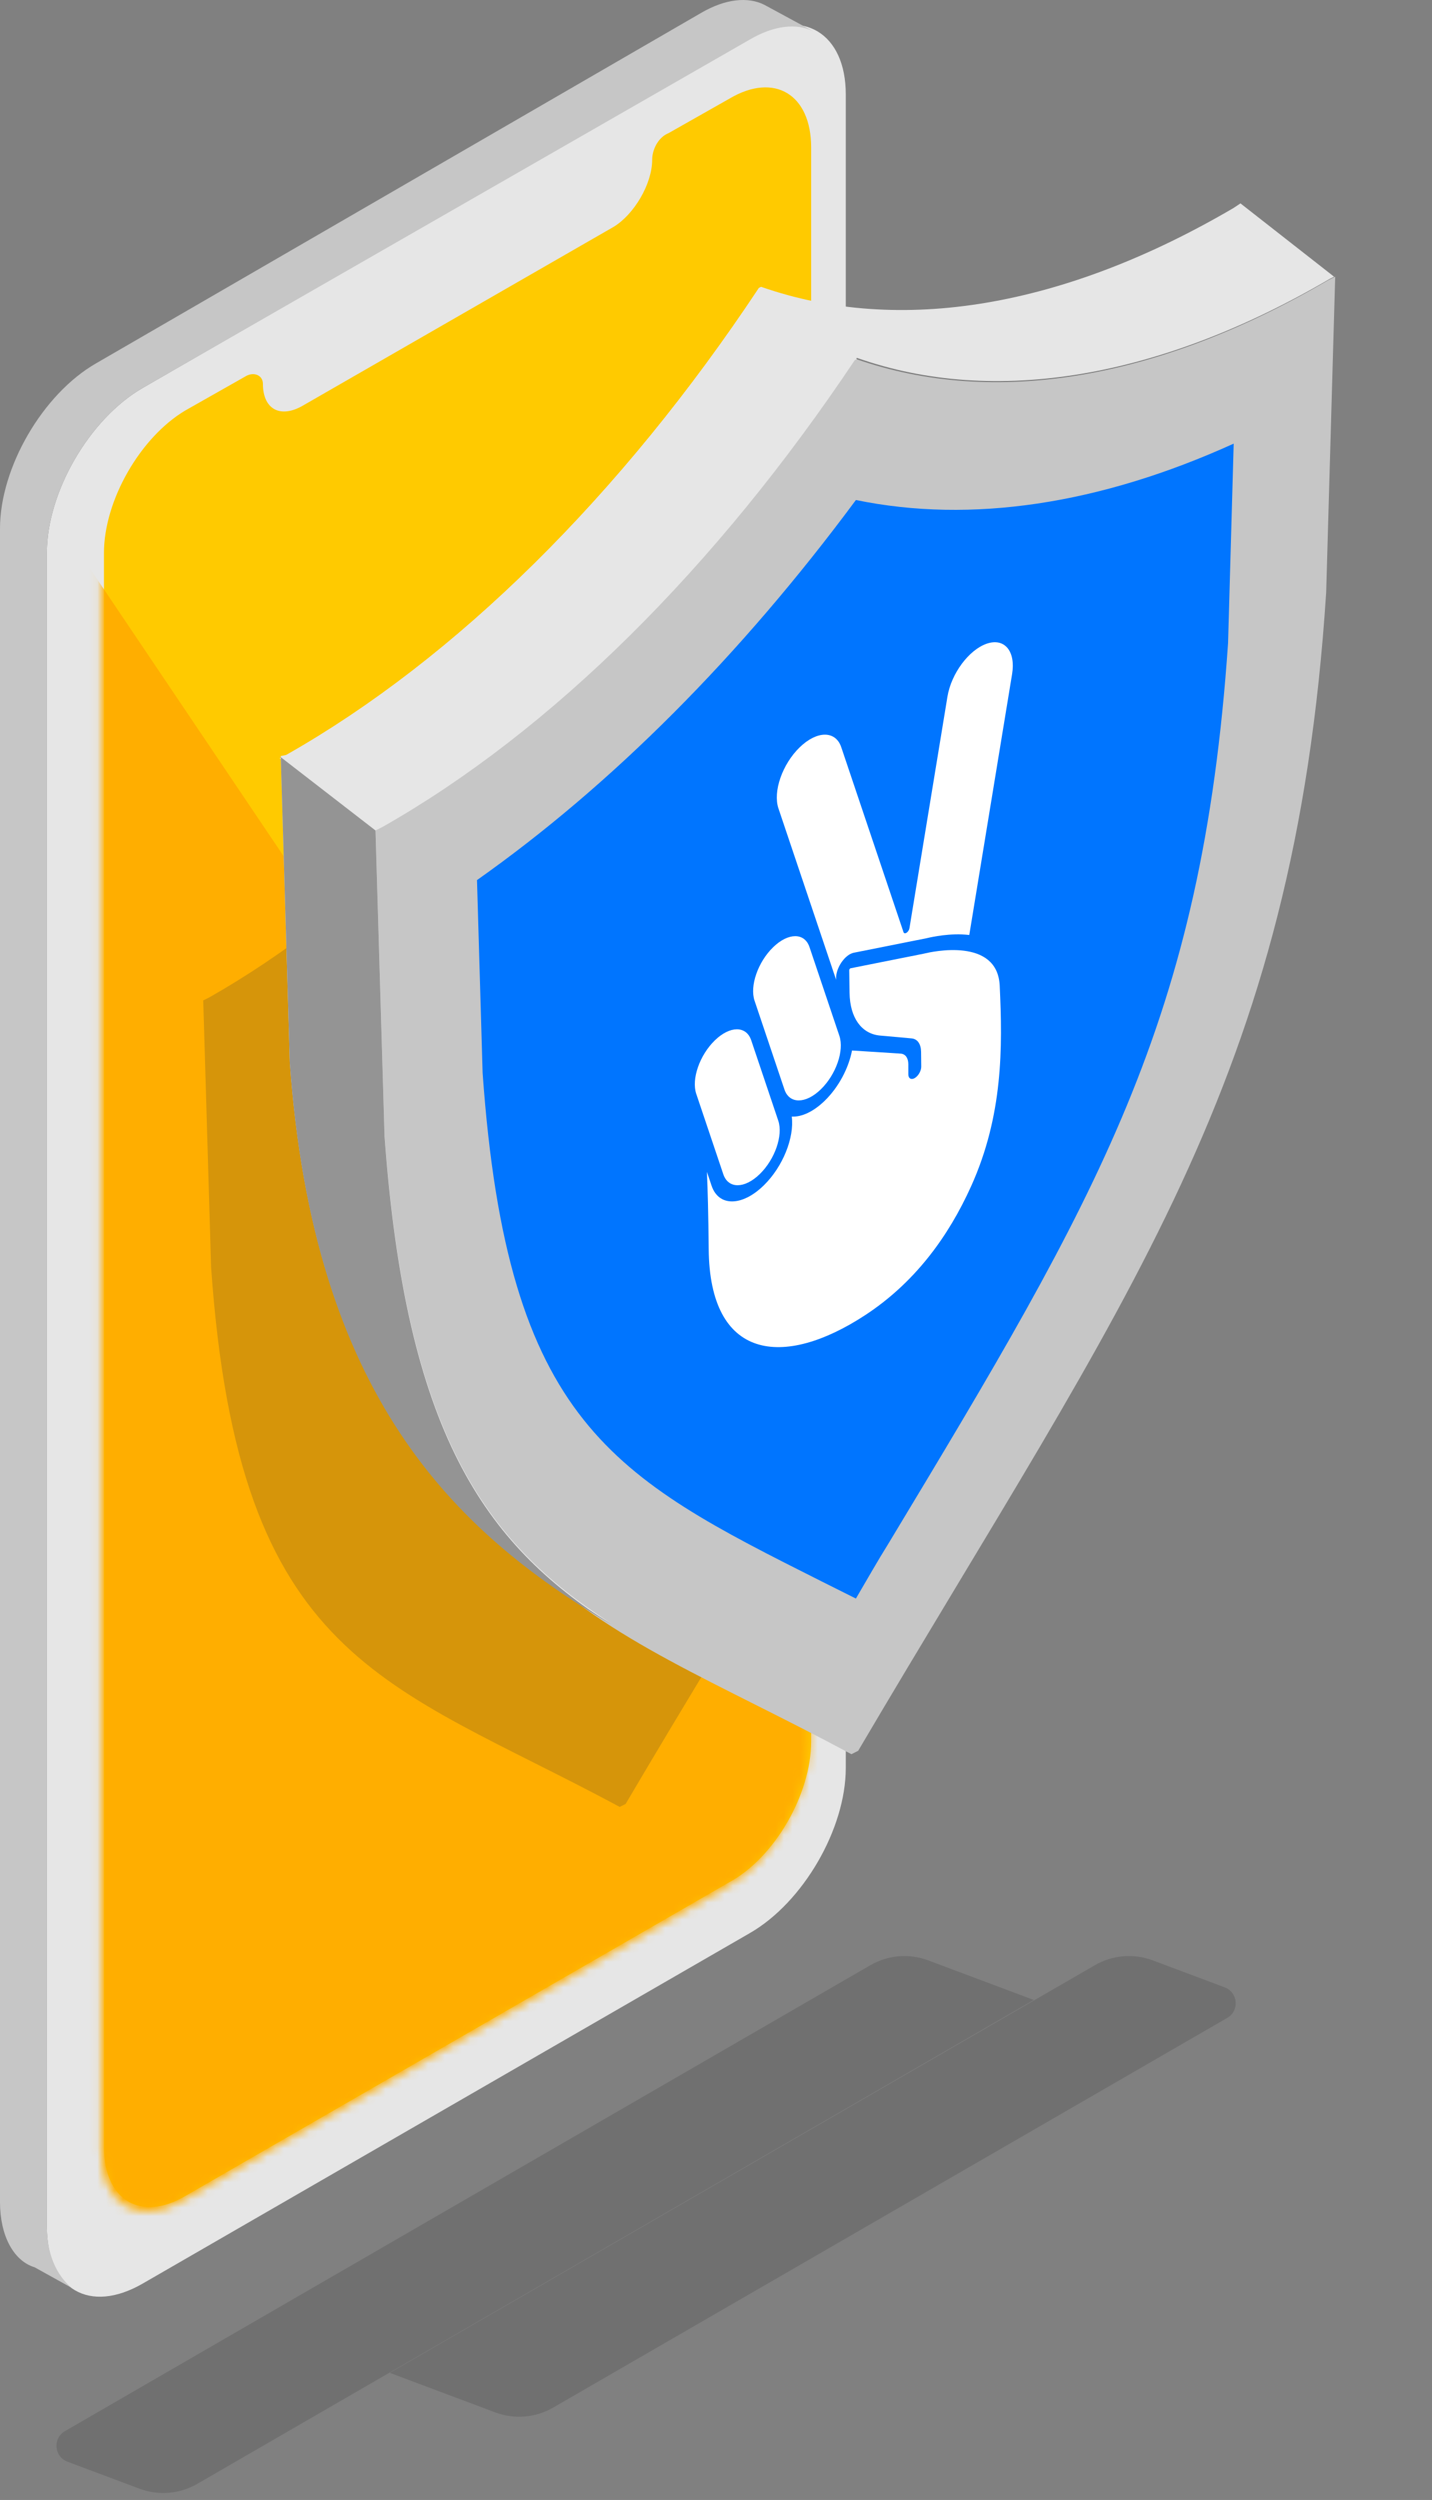
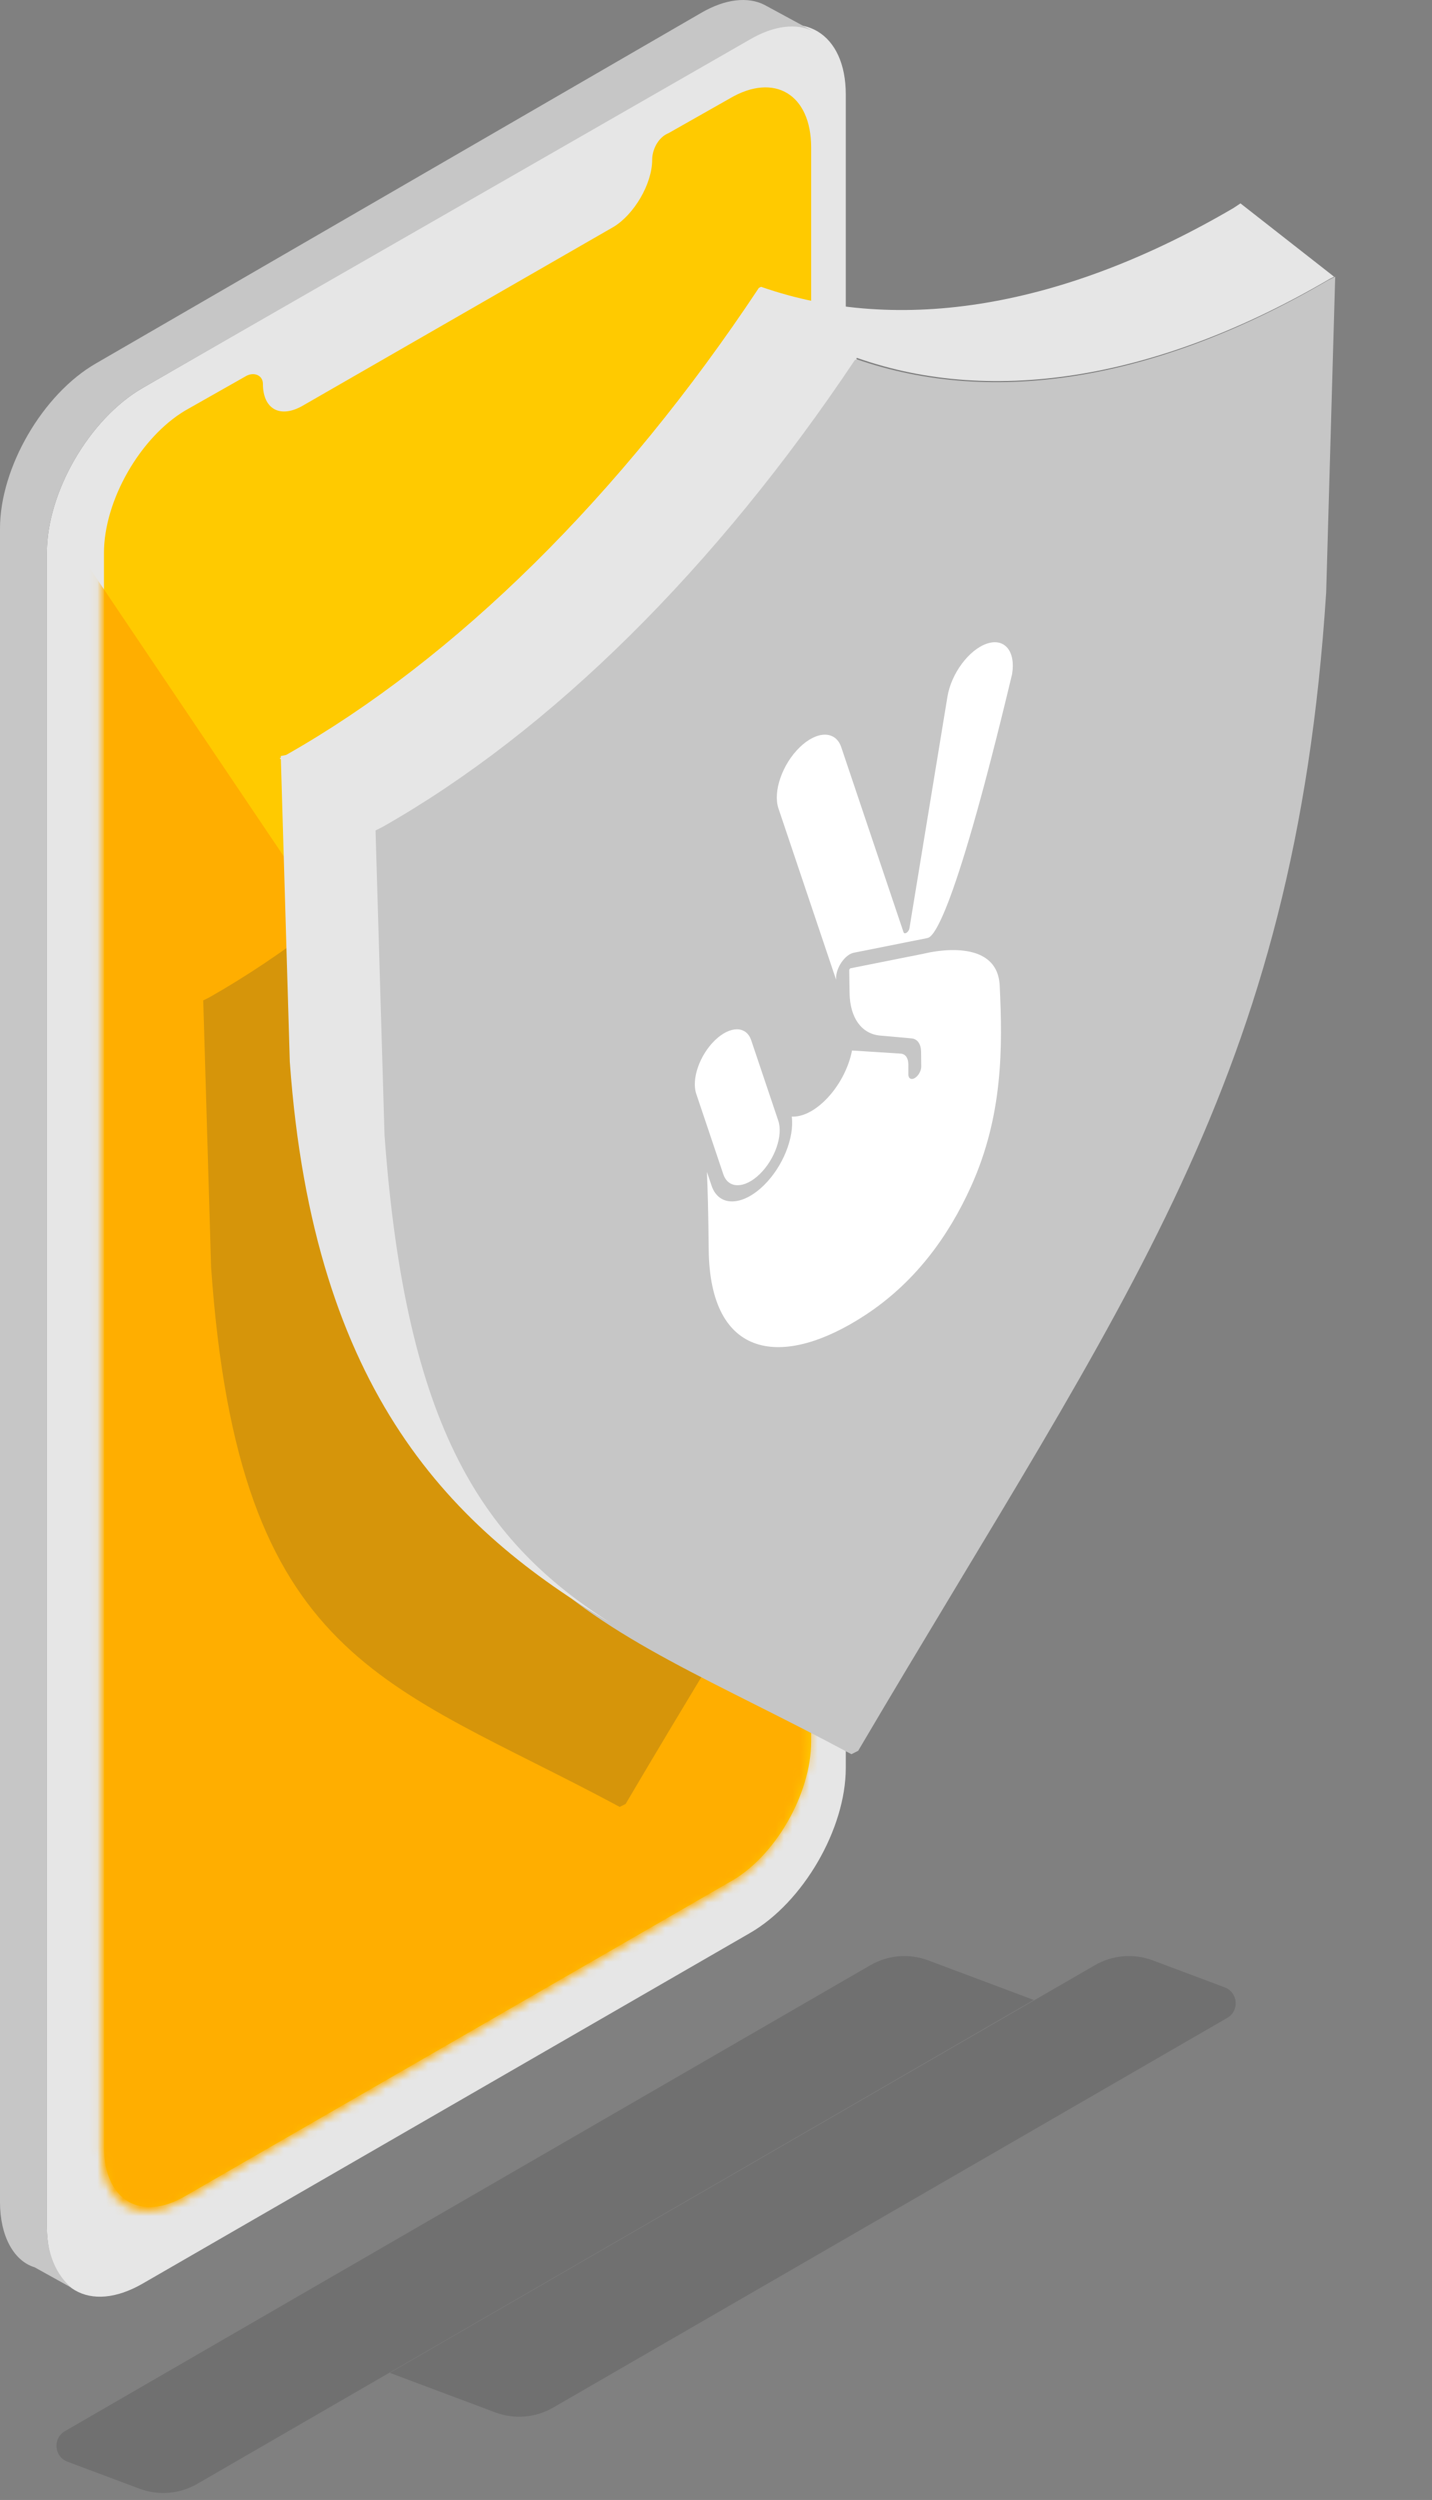
<svg xmlns="http://www.w3.org/2000/svg" width="169" height="295" viewBox="0 0 169 295" fill="none">
  <rect x="0" y="0" width="169" height="295" fill="#808080" stroke="none" />
  <path d="M7.961 290.486C6.38 289.892 6.2 287.727 7.662 286.882L102.726 231.894C104.799 230.695 107.299 230.487 109.541 231.328L122 236L23.274 293.106C21.201 294.305 18.701 294.513 16.459 293.672L7.961 290.486Z" fill="#333333" fill-opacity="0.2" />
  <path d="M46 280L129.227 231.892C131.299 230.694 133.799 230.487 136.04 231.327L144.537 234.514C146.119 235.107 146.298 237.273 144.836 238.118L65.273 284.108C63.201 285.306 60.701 285.513 58.46 284.673L46 280Z" fill="#333333" fill-opacity="0.2" />
  <path d="M16.835 269.471L88.512 228.1C94.766 224.493 99.817 215.834 99.817 208.618V11.146C99.817 3.93 94.766 0.803 88.512 4.411L16.835 45.782C10.582 49.39 5.531 58.048 5.531 65.264V262.736C5.531 270.192 10.582 273.079 16.835 269.471Z" fill="#E6E6E6" />
  <path d="M21.889 48.427L29.104 44.338C30.067 43.857 31.029 44.338 31.029 45.3C31.029 48.187 32.953 49.389 35.599 47.946L72.399 26.78C74.804 25.337 76.969 21.729 76.969 18.842C76.969 17.64 77.691 16.197 78.893 15.715L86.109 11.627C91.401 8.5 95.73 11.146 95.73 17.399V205.49C95.73 211.744 91.401 219.2 86.109 222.087L21.889 259.128C16.597 262.255 12.268 259.609 12.268 253.355V65.264C12.268 59.01 16.597 51.554 21.889 48.427Z" fill="#FFCA00" />
  <mask id="mask0" mask-type="alpha" maskUnits="userSpaceOnUse" x="11" y="10" width="85" height="251">
    <path d="M21.564 48.913L28.78 44.824C29.742 44.343 30.704 44.824 30.704 45.786C30.704 48.673 32.629 49.875 35.274 48.432L72.075 27.266C74.48 25.823 76.645 22.215 76.645 19.329C76.645 18.126 77.366 16.683 78.569 16.202L85.785 12.113C91.076 8.986 95.406 11.632 95.406 17.886V205.977C95.406 212.23 91.076 219.687 85.785 222.573L21.564 259.614C16.273 262.741 11.943 260.095 11.943 253.841V65.75C11.943 59.496 16.273 52.04 21.564 48.913Z" fill="#FFCA00" />
  </mask>
  <g mask="url(#mask0)">
    <path d="M98.557 197.662L5.597 59.64V272.345L96.351 218.145L98.557 197.662Z" fill="#FFAE00" />
  </g>
  <path d="M11.305 42.895L82.741 1.525C85.627 -0.159 88.273 -0.399 90.197 0.563L95.97 3.69C94.046 2.727 91.4 2.968 88.514 4.652L16.837 45.782C10.583 49.389 5.532 58.048 5.532 65.264V262.736C5.532 266.103 6.735 268.509 8.418 269.952L4.089 267.547C1.684 266.825 0 263.939 0 259.85V62.378C0 55.162 5.051 46.503 11.305 42.895Z" fill="#C6C6C6" />
  <path d="M24.682 117.705C42.111 107.828 59.193 90.979 73.369 69.599L73.601 69.483C87.894 74.479 104.858 71.574 122.288 61.349L122.985 61L122.056 93.535C118.802 143.966 101.489 165.927 73.834 212.871L73.136 213.22C45.481 198.346 28.168 196.255 24.914 149.543L23.985 118.053L24.682 117.705Z" fill="#333333" fill-opacity="0.2" />
  <path d="M44.98 97.599C64.944 86.286 84.508 66.988 100.745 42.499L101.012 42.366C117.382 48.089 136.813 44.762 156.777 33.05L157.575 32.65L156.51 69.916C152.784 127.677 132.953 152.831 101.278 206.6L100.479 206.999C68.804 189.964 48.973 187.568 45.246 134.066L44.182 97.998L44.98 97.599Z" fill="#C6C6C6" />
  <path d="M33.801 89.082C53.765 77.769 73.329 58.471 89.567 33.982L89.833 33.849C106.203 39.572 125.634 36.244 145.598 24.532L146.396 24L157.443 32.651L156.911 32.917C136.947 44.629 117.383 47.956 101.145 42.233L100.879 42.367C84.509 66.855 65.078 86.153 45.114 97.466L44.316 97.865L45.38 133.933C47.909 168.803 57.092 181.979 72.132 191.561C53.499 180.515 36.996 164.544 34.201 125.282L33.136 89.215L33.801 89.082Z" fill="#E6E6E6" />
  <path d="M33.002 89.481L33.8 89.081C53.764 77.769 73.328 58.47 89.565 33.982L89.831 33.849L101.144 42.367L100.878 42.499C84.508 66.988 65.076 86.286 45.113 97.599L44.314 97.998L33.002 89.481Z" fill="#E6E6E6" />
-   <path d="M44.316 97.999L45.381 134.066C47.909 168.936 57.093 182.112 72.132 191.695C53.499 180.648 36.996 164.677 34.201 125.415L33.136 89.348L44.316 97.999Z" fill="#949494" />
-   <path d="M104.871 182.112C129.493 141.253 141.87 120.624 144.931 75.906L145.597 52.349C129.759 59.535 114.586 61.798 101.011 59.003C87.303 77.503 72.13 92.675 56.293 103.855L56.958 126.613C59.886 168.005 72.397 174.26 97.019 186.637C98.349 187.303 99.68 187.968 101.011 188.634C102.342 186.371 103.54 184.242 104.871 182.112Z" fill="#0075FF" />
  <path d="M83.429 138.285L83.979 139.918C84.813 142.398 87.564 142.386 90.123 139.894C92.401 137.675 93.759 134.237 93.441 131.76C94.587 131.825 95.988 131.2 97.336 129.887C98.99 128.277 100.158 126.023 100.553 123.962L106.297 124.331C106.855 124.367 107.199 124.85 107.199 125.595L107.199 126.779C107.199 127.268 107.54 127.462 107.961 127.212C108.385 126.959 108.728 126.352 108.722 125.861L108.702 124.103C108.691 123.191 108.268 122.596 107.587 122.534L103.861 122.199C101.667 122.001 100.304 120.091 100.262 117.155L100.224 114.49C100.223 114.393 100.306 114.274 100.386 114.258L108.986 112.543C109.032 112.534 109.073 112.525 109.119 112.513C109.91 112.32 117.71 110.564 117.982 116.311C118.327 123.608 118.378 131.606 114.62 139.954C111.934 145.921 107.965 151.339 102.154 155.158C92.382 161.579 83.752 160.439 83.637 147.392C83.601 143.279 83.521 140.358 83.429 138.285Z" fill="white" />
-   <path d="M89.05 118.085C88.466 116.349 89.445 113.528 91.236 111.783C93.027 110.038 94.953 110.03 95.537 111.766L99.062 122.238C99.646 123.974 98.668 126.795 96.876 128.54C95.085 130.285 93.159 130.292 92.575 128.557L89.05 118.085Z" fill="white" />
  <path d="M82.169 129.076C81.585 127.34 82.564 124.519 84.355 122.774C86.146 121.029 88.072 121.022 88.656 122.757L91.849 132.245C92.433 133.98 91.455 136.801 89.663 138.546C87.872 140.291 85.947 140.299 85.362 138.563L82.169 129.076Z" fill="white" />
-   <path d="M91.87 95.395C91.202 93.412 92.32 90.188 94.368 88.194C96.415 86.2 98.615 86.191 99.283 88.174L106.626 109.99C106.742 110.335 107.254 109.998 107.331 109.527L111.814 82.21C112.259 79.495 114.328 76.698 116.435 75.963C118.542 75.228 119.888 76.832 119.443 79.547L114.391 110.332C112.159 110.066 109.891 110.582 109.452 110.69C109.416 110.698 109.392 110.704 109.367 110.709L100.767 112.423C99.729 112.63 98.655 114.179 98.673 115.443L98.675 115.615L91.87 95.395Z" fill="white" />
+   <path d="M91.87 95.395C91.202 93.412 92.32 90.188 94.368 88.194C96.415 86.2 98.615 86.191 99.283 88.174L106.626 109.99C106.742 110.335 107.254 109.998 107.331 109.527L111.814 82.21C112.259 79.495 114.328 76.698 116.435 75.963C118.542 75.228 119.888 76.832 119.443 79.547C112.159 110.066 109.891 110.582 109.452 110.69C109.416 110.698 109.392 110.704 109.367 110.709L100.767 112.423C99.729 112.63 98.655 114.179 98.673 115.443L98.675 115.615L91.87 95.395Z" fill="white" />
</svg>